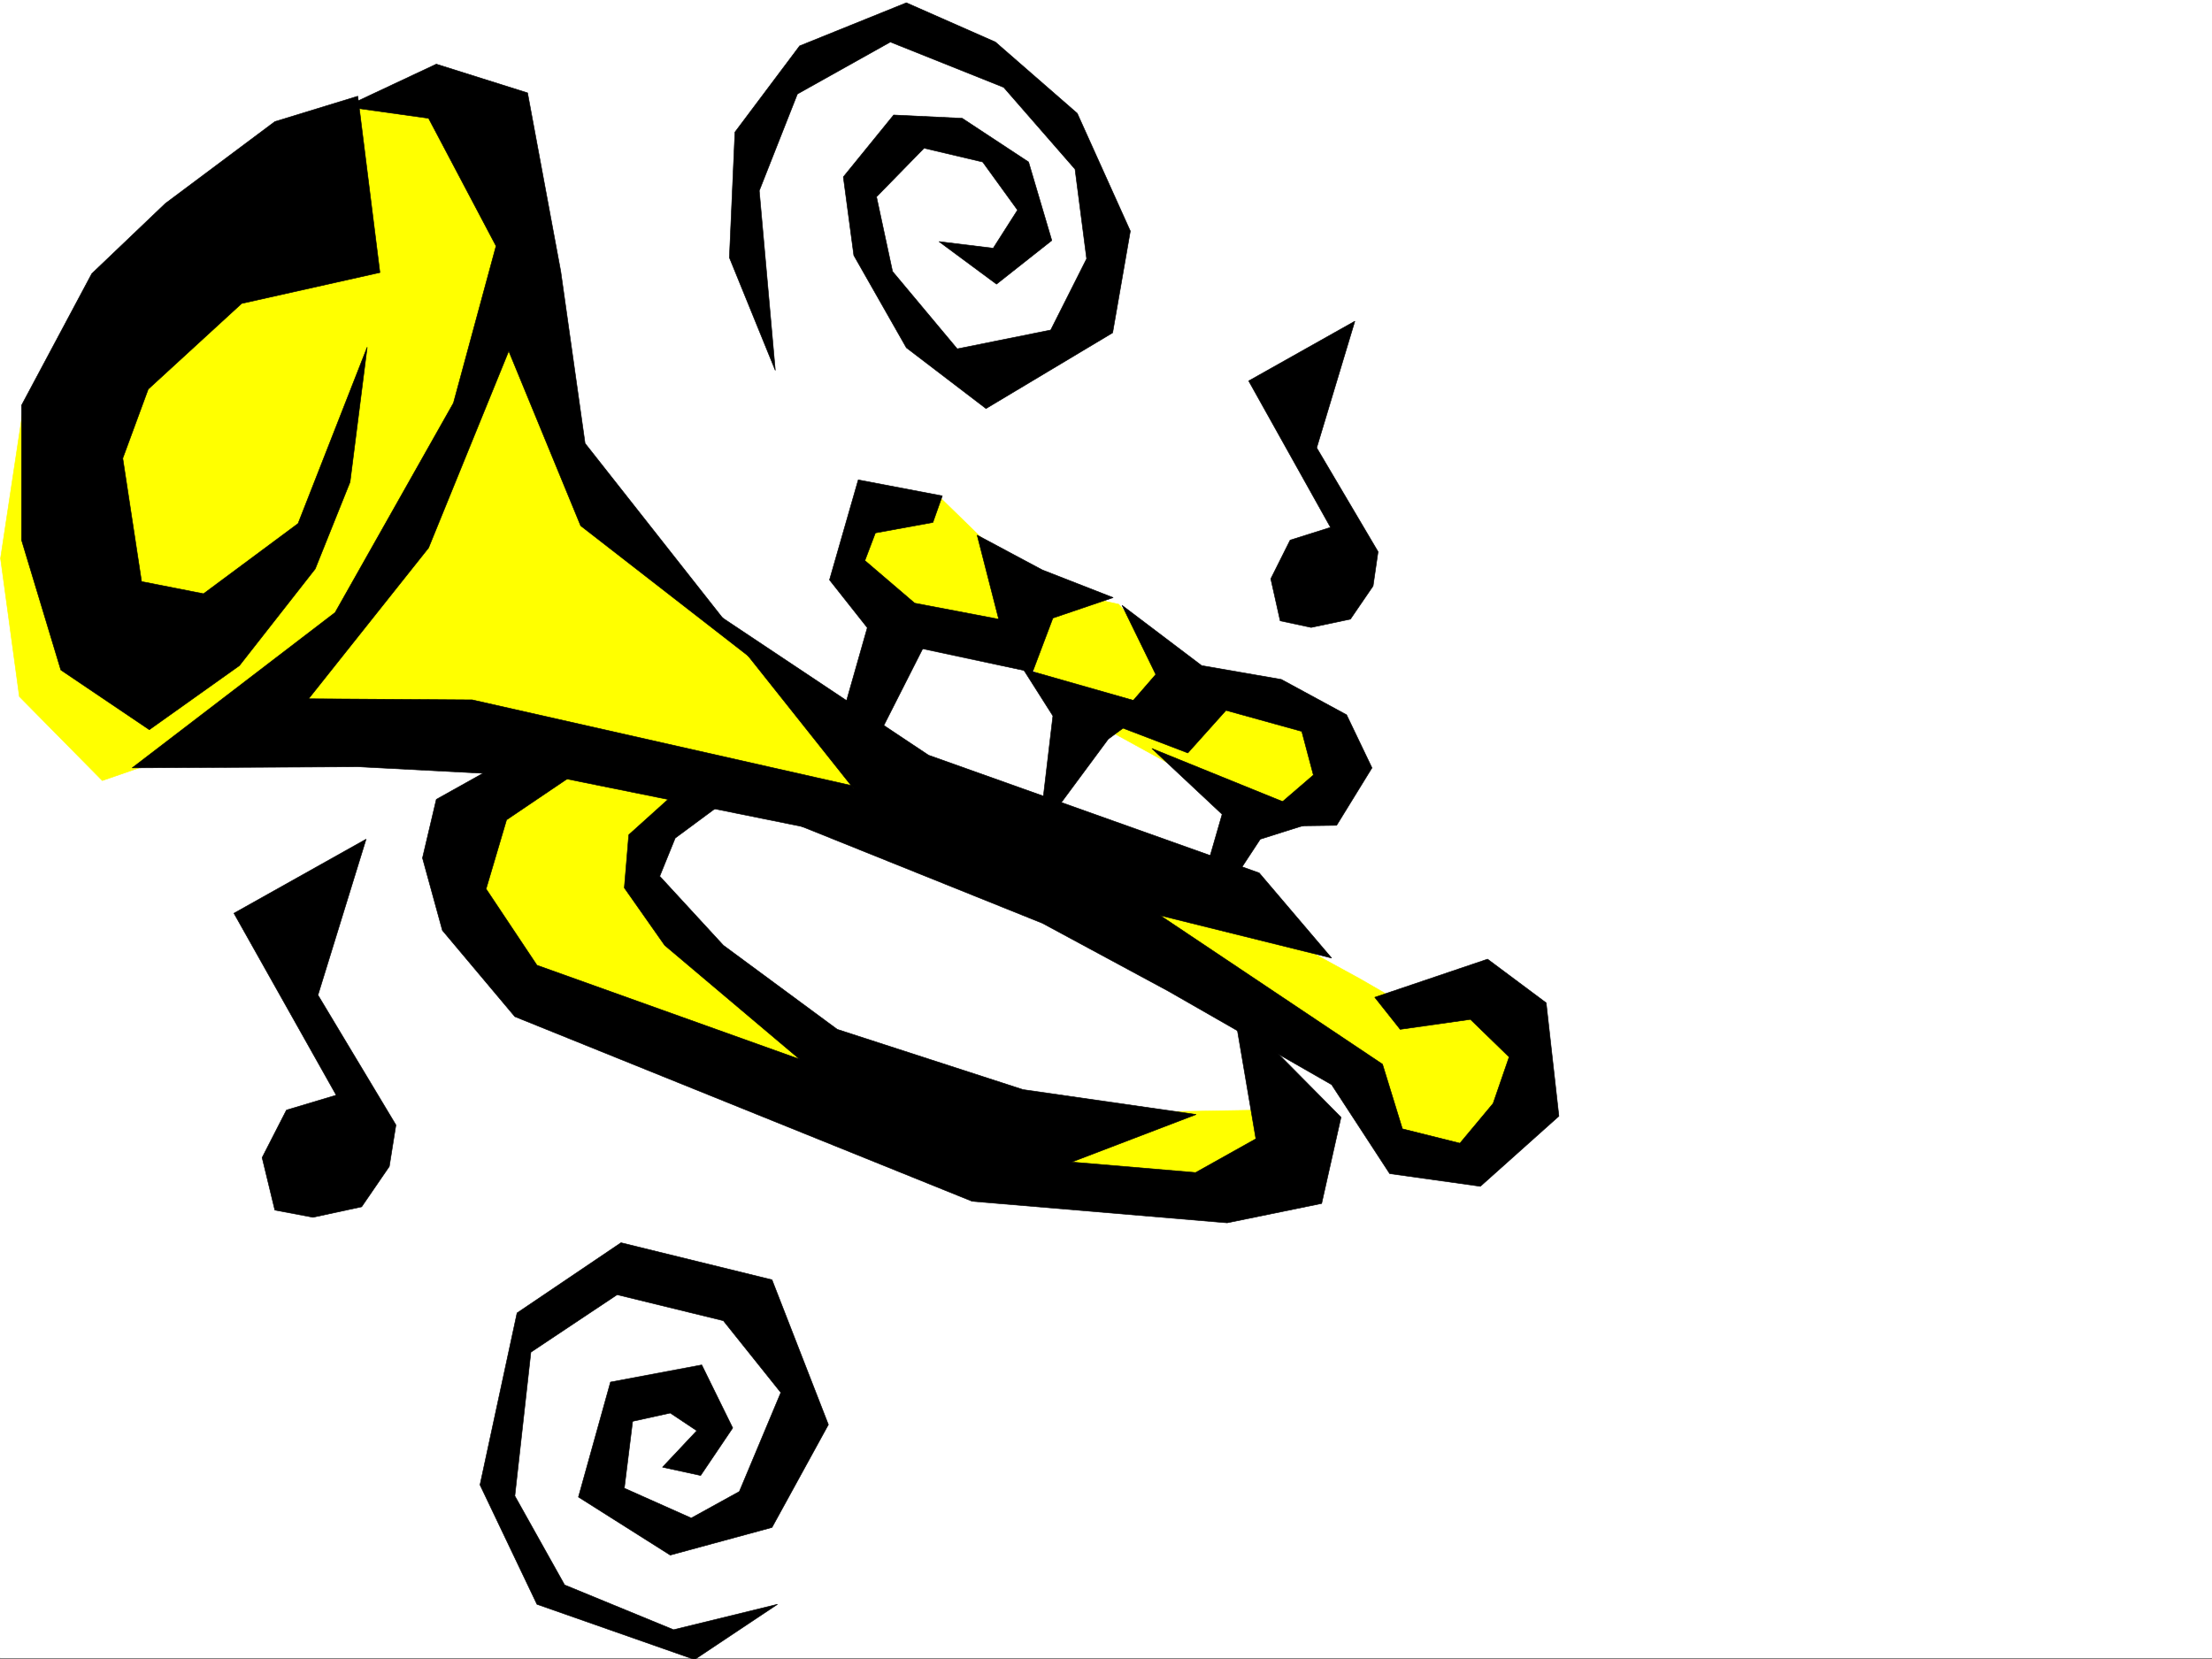
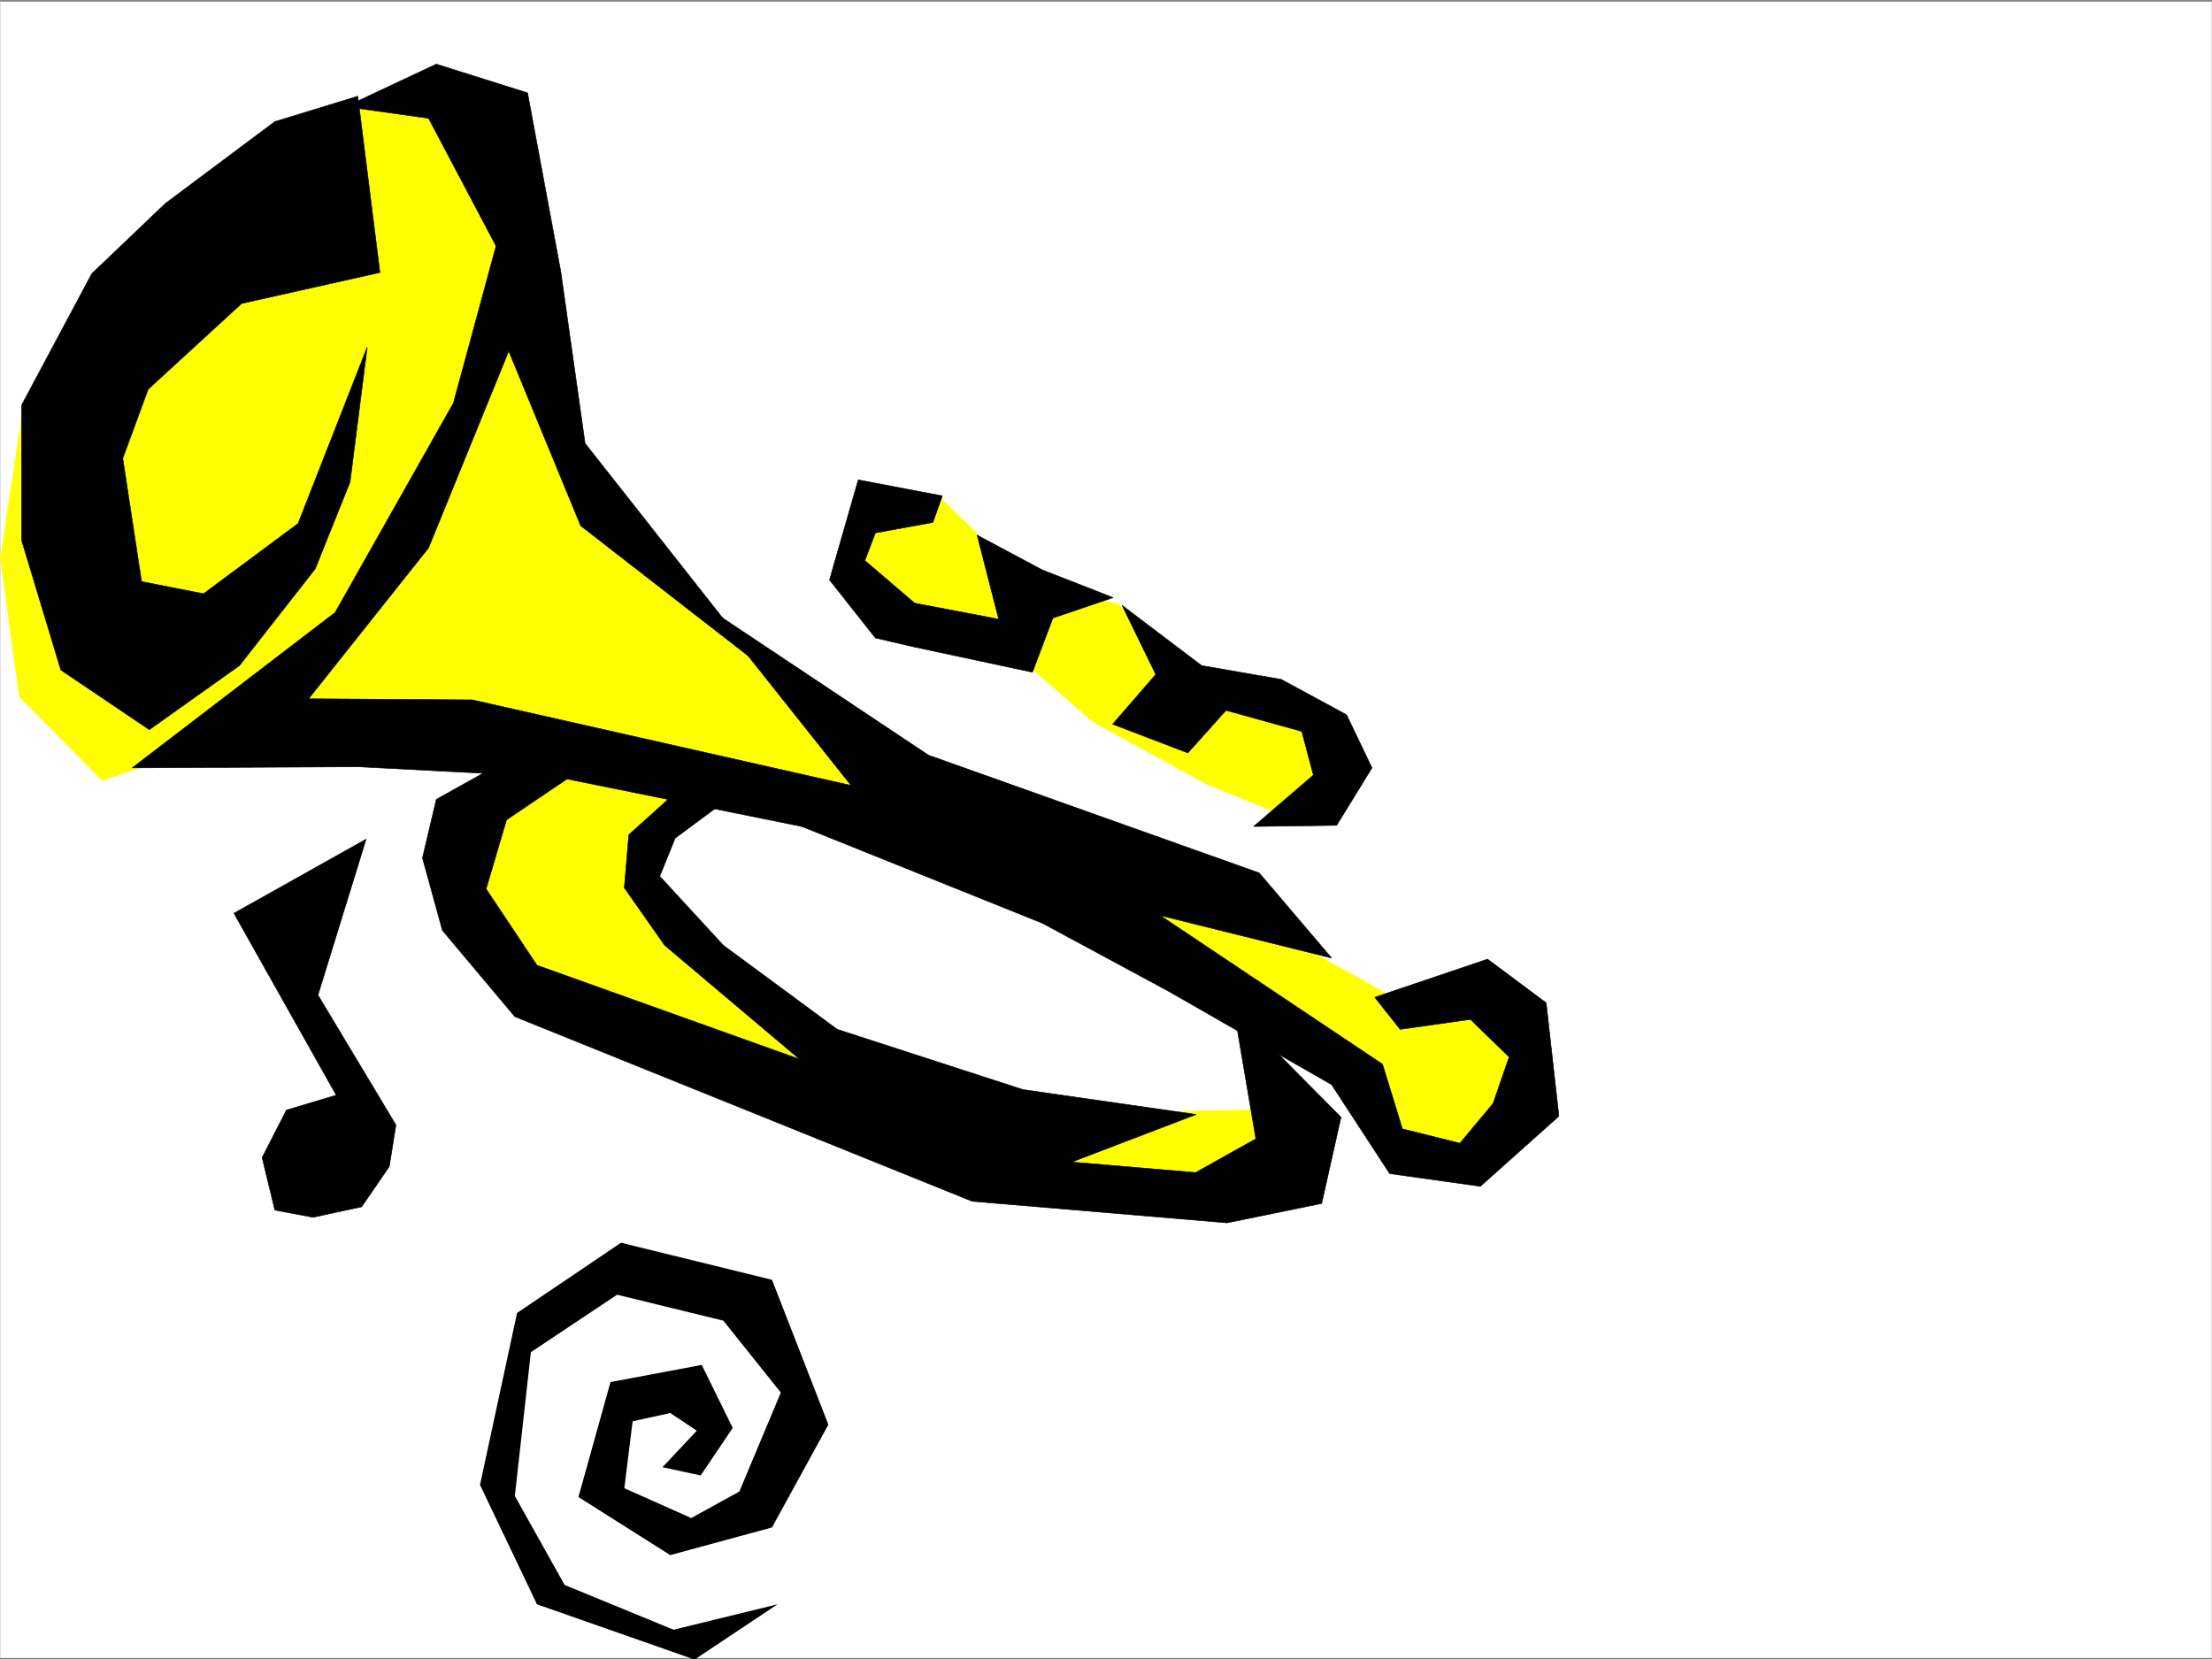
<svg xmlns="http://www.w3.org/2000/svg" width="2997.016" height="2248.25">
  <rect width="100%" height="100%" fill="#808080" stroke="none" />
  <defs>
    <clipPath id="a">
      <path d="M0 0h2997v2244.137H0Zm0 0" />
    </clipPath>
    <clipPath id="b">
      <path d="M650 1681h473v565.09H650Zm0 0" />
    </clipPath>
    <clipPath id="c">
      <path d="M649 1681h474v565.09H649Zm0 0" />
    </clipPath>
  </defs>
-   <path fill="#fff" d="M0 2246.297h2997.016V0H0Zm0 0" />
  <g clip-path="url(#a)" transform="translate(0 2.16)">
    <path fill="#fff" fill-rule="evenodd" stroke="#fff" stroke-linecap="square" stroke-linejoin="bevel" stroke-miterlimit="10" stroke-width=".743" d="M.742 2244.137h2995.531V-2.16H.743Zm0 0" />
  </g>
  <path fill="#ff0" fill-rule="evenodd" stroke="#ff0" stroke-linecap="square" stroke-linejoin="bevel" stroke-miterlimit="10" stroke-width=".743" d="m1494.012 1135.504 349.164 191.004 90.633 52.433 109.402-26.238 42.695 103.383-74.914 127.308-125.12-4.456-51.692-131.102-313.934-204.457zm-312.449-469.629-51.692 112.332 81.68 70.418 140.097 17.246 129.618 112.332 152.84 83.91 116.167 47.192 96.653-60.68-83.164-78.672-173.094-60.644-74.918-90.633-120.621-26.235-121.406-118.316zm260.757 842.641 265.215-4.497 47.234 74.918-103.421 38.942-252.508-8.992zm-668.336-491.368-161.093 104.868 17.246 155.812 156.593 104.867 455.516 155.774-334.148-269.633-38.985-98.887 125.16-116.828zm0 0" />
  <path fill="#ff0" fill-rule="evenodd" stroke="#ff0" stroke-linecap="square" stroke-linejoin="bevel" stroke-miterlimit="10" stroke-width=".743" d="m556.707 122.852-127.39 38.945-398.583 396.2L.742 756.506l25.492 187.25 112.375 113.86 104.164-35.973 557.446 8.25 407.582 88.368-146.863-217.946L869.112 765.5 720.77 504.82l-60.684-316.828Zm0 0" />
  <path fill-rule="evenodd" stroke="#000" stroke-linecap="square" stroke-linejoin="bevel" stroke-miterlimit="10" stroke-width=".743" d="m484.762 130.32 29.988 238.942-187.328 41.953-126.606 116.09-34.484 93.64 25.492 166.996 83.91 16.504 128.13-95.132 93.644-238.938-23.227 182.75-47.191 117.613-102.676 131.063-122.11 86.883-119.882-80.899-53.215-175.988V549.043l95.172-178.297 99.664-95.09 148.344-110.89zm0 0" />
  <path fill-rule="evenodd" stroke="#000" stroke-linecap="square" stroke-linejoin="bevel" stroke-miterlimit="10" stroke-width=".743" d="m179.078 1040.371 274.95-210.473 160.35-283.867 57.712-212.703-91.414-173.058L468.3 144.555l122.851-57.676 123.633 38.945 44.969 241.95 32.96 232.921 236.009 299.621L786.73 712.324l-97.437-236.71-108.617 266.66-162.578 204.492 221.773 1.488 513.969 116.086 50.95 79.414-448.048-90.633-270.496-14.234zm0 0" />
  <path fill-rule="evenodd" stroke="#000" stroke-linecap="square" stroke-linejoin="bevel" stroke-miterlimit="10" stroke-width=".743" d="m686.324 1029.895-95.172 53.175-18.726 79.41 26.976 98.106 98.141 116.828 619.656 250.203 345.41 29.207 128.094-26.238 26.235-116.828-145.336-146.82 29.953 176.027-81.68 45.707-167.816-14.23 168.558-64.438-234.484-33.703-251.762-81.645-154.328-113.855-86.18-93.606 20.961-51.691 60.723-44.926-56.227-20.254-67.41 60.684-6.02 71.902 54.7 77.89 182.832 154.325-355.887-127.348-68.933-103.379 27.722-93.605 106.39-71.906zm0 0" />
  <path fill-rule="evenodd" stroke="#000" stroke-linecap="square" stroke-linejoin="bevel" stroke-miterlimit="10" stroke-width=".743" d="m1067.703 1112.277 344.629 138.57 170.828 92.122 221.031 126.605 78.668 120.582 122.891 17.207 106.394-95.093-17.246-153.543-79.41-59.2-152.844 51.692 34.45 43.437 95.168-13.488 52.433 50.95-21.699 62.91-44.965 53.917-77.926-19.468-26.98-87.625-301.188-201.48 232.254 57.671-98.14-115.348-448.047-159.527L965.77 828.41l191.082 240.426Zm0 0" />
-   <path fill-rule="evenodd" stroke="#000" stroke-linecap="square" stroke-linejoin="bevel" stroke-miterlimit="10" stroke-width=".743" d="m1141.094 969.953 46.492-163.281 73.39 50.95-83.91 165.546zm266.742 158.043 18.727-158.043-40.43-63.652 176.07 50.203-60.683 44.926zm218.801 76.402 29.21-101.113-95.171-89.11 234.523 95.13-87.664 27.683-51.687 78.672zm0 0" />
  <path fill-rule="evenodd" stroke="#000" stroke-linecap="square" stroke-linejoin="bevel" stroke-miterlimit="10" stroke-width=".743" d="m1186.059 864.344-62.168-78.63 38.945-135.558 113.895 21.7-12.747 35.972-77.925 14.23-14.23 37.462 67.444 57.671 113.86 21.7-29.207-113.86 88.406 47.196 95.91 37.457-81.68 27.722-27.722 73.39-161.09-34.448zm334.187-44.184 107.879 81.64 107.914 18.731 88.406 47.938 34.446 71.902-47.934 77.89-112.414 1.524 80.938-69.676-15.72-59.16-102.675-28.465-51.692 57.676-101.894-38.945 58.453-67.41zm-1203.301 417.2 138.61 246.445-67.45 20.215-32.96 64.398 17.242 71.164 51.691 9.734L490 1635.082l37.461-54.66 8.992-56.188-105.648-176.027 65.218-211.219zm0 0" />
  <g clip-path="url(#b)" transform="translate(0 2.16)">
    <path fill-rule="evenodd" d="m897.617 1985.723 46.453-49.422-35.972-23.969-50.95 11.223-11.257 90.632 90.672 40.43 65.18-35.933 56.187-134.075-77.887-97.398-143.89-35.188-116.868 77.887-21.742 194.758 67.45 120.582 147.6 60.684 140.84-34.446-112.374 74.875-213.524-74.875-77.183-161.797 50.203-232.957 140.84-95.132 204.57 50.207 76.402 196.242-76.402 139.312-137.867 37.457-124.38-78.668 43.442-155.773 123.633-23.227 41.957 85.395-43.441 64.398zm0 0" />
  </g>
  <g clip-path="url(#c)" transform="translate(0 2.16)">
-     <path fill="none" stroke="#000" stroke-linecap="square" stroke-linejoin="bevel" stroke-miterlimit="10" stroke-width=".743" d="m897.617 1985.723 46.453-49.422-35.972-23.969-50.95 11.223-11.257 90.633 90.671 40.43 65.18-35.934 56.188-134.075-77.887-97.398-143.89-35.188-116.868 77.887-21.742 194.758 67.45 120.582 147.6 60.684 140.84-34.446-112.374 74.875-213.524-74.875-77.183-161.797 50.203-232.957 140.84-95.132 204.57 50.207 76.402 196.242-76.402 139.312-137.867 37.457-124.38-78.668 43.442-155.773 123.633-23.227 41.957 85.395-43.441 64.398zm0 0" />
-   </g>
-   <path fill-rule="evenodd" stroke="#000" stroke-linecap="square" stroke-linejoin="bevel" stroke-miterlimit="10" stroke-width=".743" d="m1691.816 516.082 110.891 198.469-54.703 17.246-26.234 52.433 12.746 56.93 41.953 8.953 53.215-11.222 30.695-44.926 6.762-46.45-83.164-140.8 51.691-171.531zm-641.355-14.234-62.207-152.801L995.758 179l87.664-116.832 144.594-58.414 120.62 53.176 110.927 96.617 71.906 159.527-23.969 137.828-171.57 102.637-107.914-82.422-71.165-125.082-14.23-106.351 68.188-83.872 92.902 4.458 89.89 59.199 31.477 106.351-74.918 59.16-77.926-57.675 73.43 8.996 32.961-51.692-47.191-65.14-79.414-18.73-64.434 65.925 21.7 101.11 87.66 104.867 126.648-25.493 48.676-96.617-15.715-121.328-96.657-110.848-153.585-61.425-125.903 70.418-51.687 131.062zm0 0" />
+     </g>
</svg>